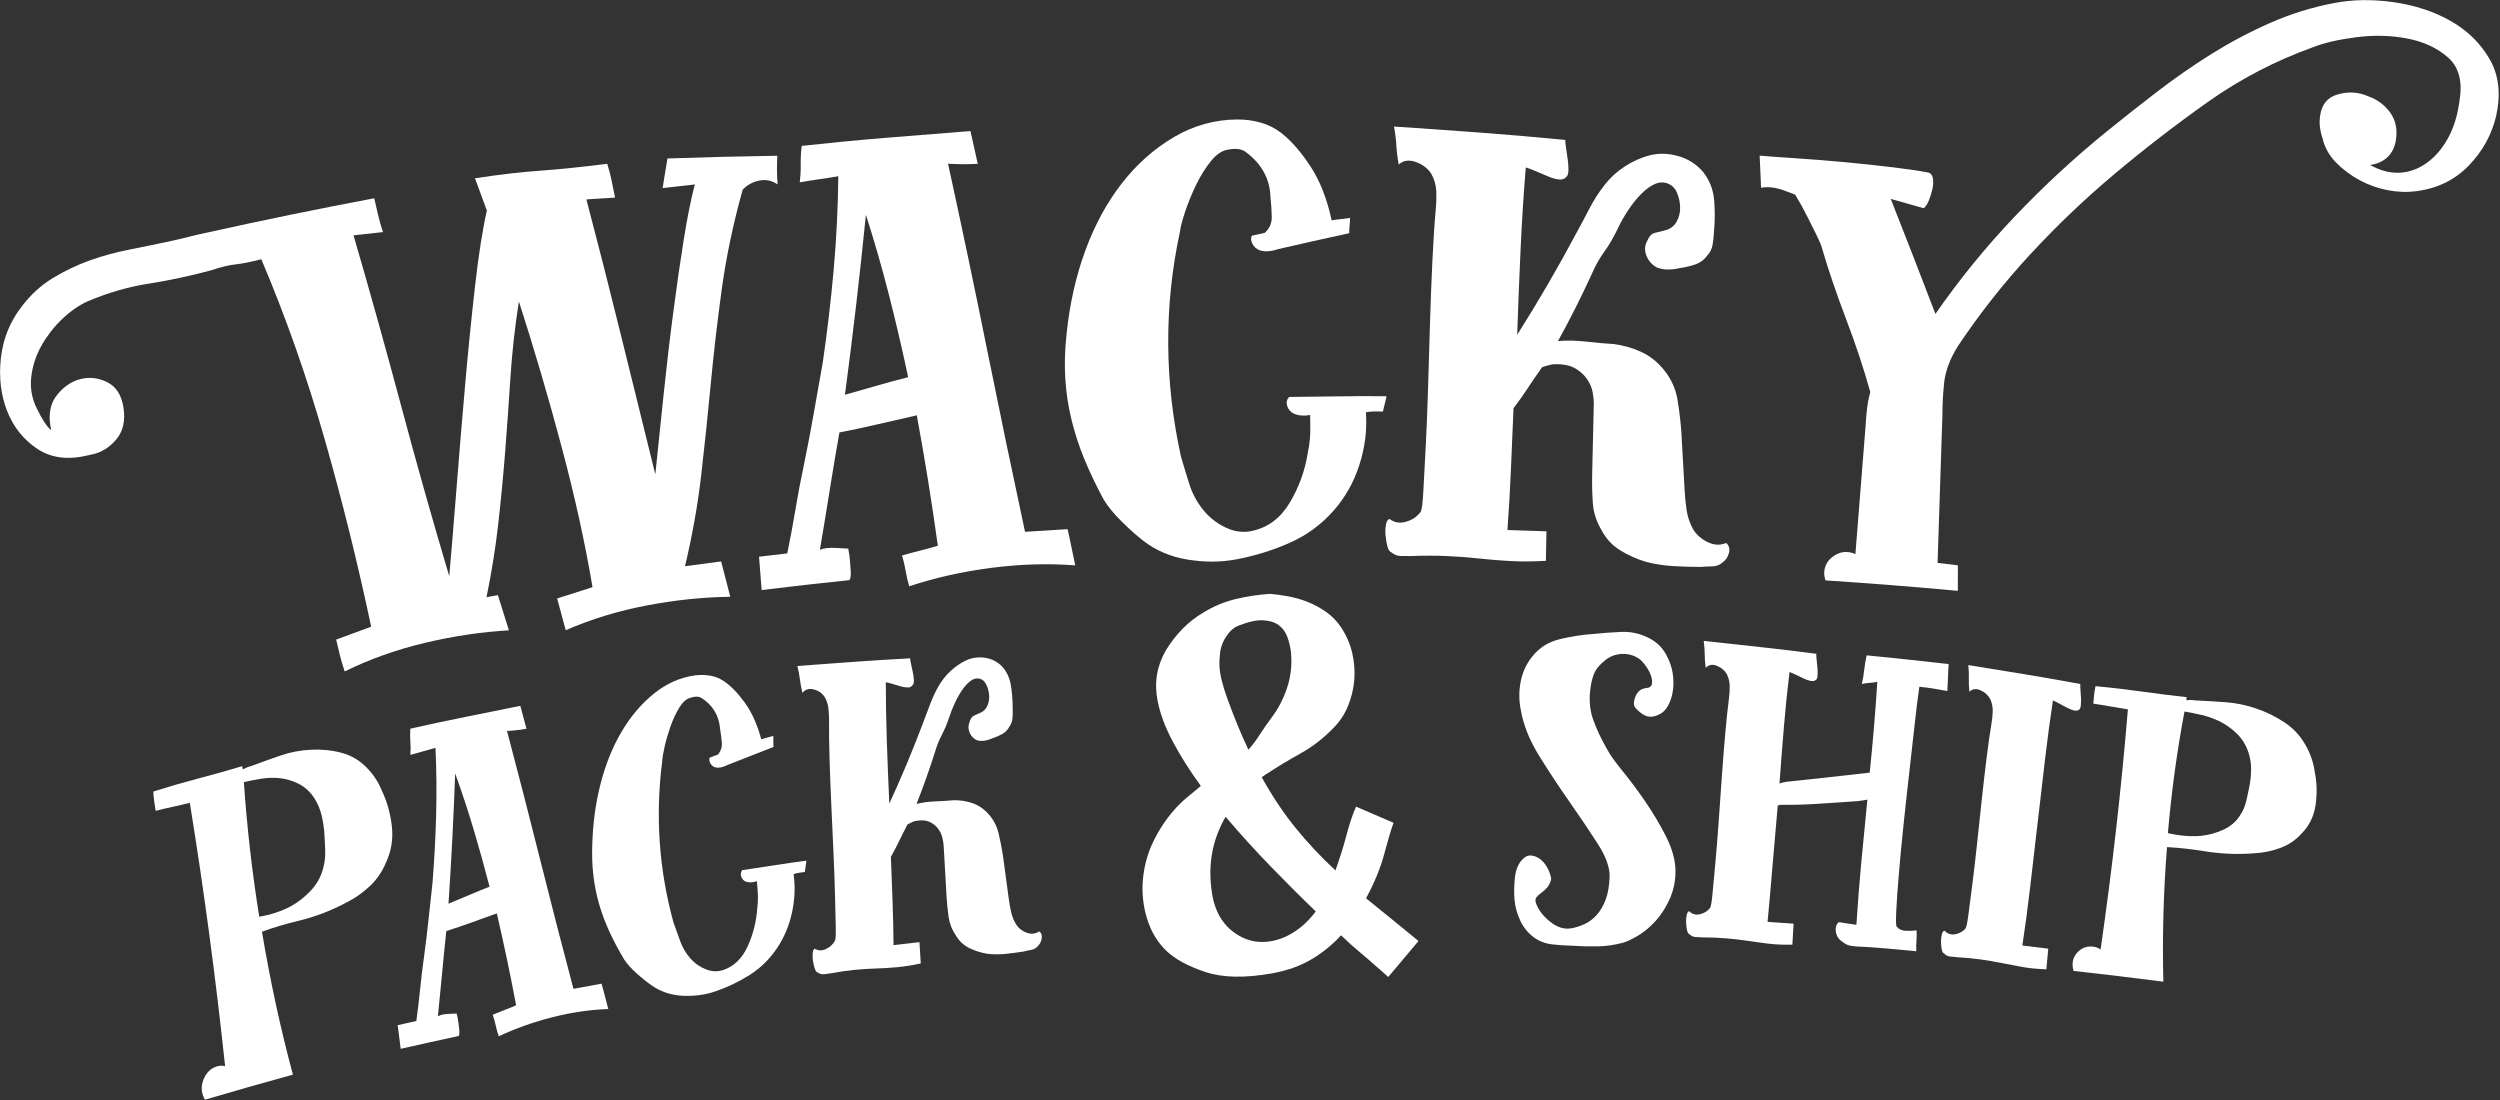
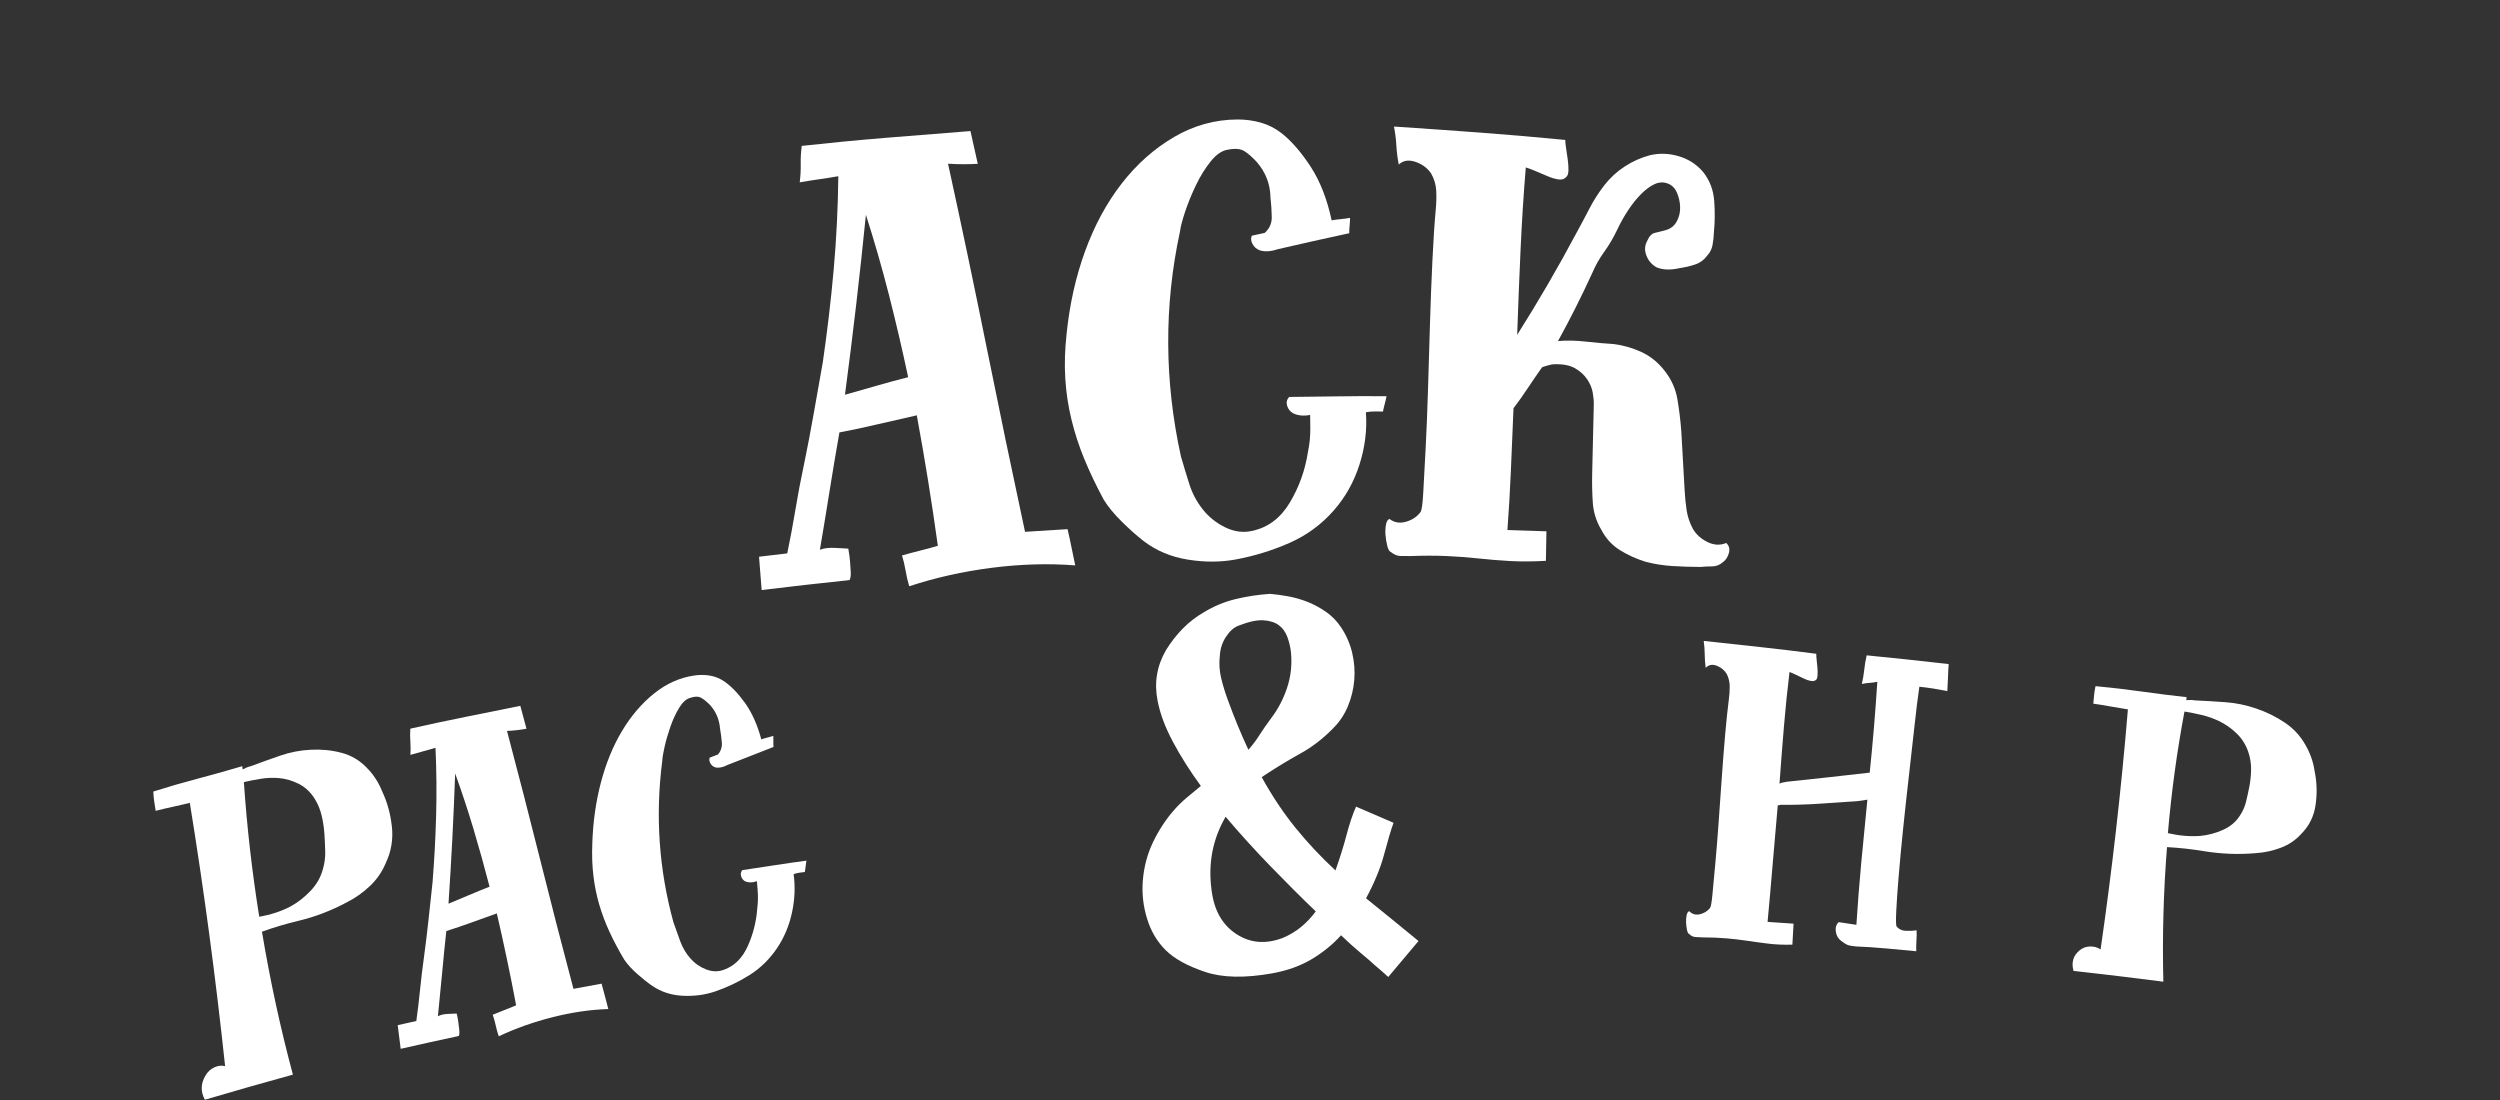
<svg xmlns="http://www.w3.org/2000/svg" width="100%" height="100%" viewBox="0 0 1327 584" version="1.1" xml:space="preserve" style="fill-rule:evenodd;clip-rule:evenodd;stroke-linejoin:round;stroke-miterlimit:2;">
  <rect x="0" y="0" width="1327" height="584" fill="#333333" stroke="none" />
  <g transform="matrix(1,0,0,1,-520.262,-843.262)">
    <g transform="matrix(4.167,0,0,4.167,0,0)">
      <g transform="matrix(1,0,0,1,-124.735,164.715)">
        <path d="M282.84,136.849C283.587,136.732 284.334,136.703 285.079,136.761C285.984,136.841 286.845,137.09 287.664,137.509C288.481,137.927 289.157,138.567 289.691,139.424C290.095,140.081 290.384,140.793 290.565,141.557C290.745,142.323 290.86,143.102 290.914,143.895C290.961,144.632 290.994,145.373 291.015,146.116C291.036,146.86 290.939,147.6 290.726,148.34C290.449,149.384 289.925,150.309 289.153,151.123C288.381,151.939 287.538,152.597 286.624,153.103C285.415,153.738 284.079,154.178 282.609,154.423C281.702,148.742 281.045,143.027 280.652,137.279C281.365,137.11 282.095,136.966 282.84,136.849ZM269.415,140.938C270.125,140.754 270.849,140.584 271.591,140.424C272.33,140.266 273.055,140.096 273.766,139.918C275.581,151.081 277.07,162.26 278.263,173.463C277.837,173.344 277.384,173.391 276.906,173.606C276.426,173.821 276.044,174.173 275.76,174.657C275.15,175.696 275.127,176.724 275.687,177.737C279.417,176.635 283.154,175.57 286.899,174.54C285.313,168.631 283.995,162.562 282.958,156.334C284.435,155.797 285.974,155.336 287.577,154.955C289.729,154.442 291.82,153.64 293.847,152.547C294.866,152.029 295.812,151.358 296.69,150.533C297.568,149.708 298.247,148.728 298.725,147.594C299.422,146.126 299.684,144.583 299.509,142.96C299.331,141.338 298.925,139.85 298.285,138.496C297.825,137.334 297.174,136.326 296.332,135.473C295.425,134.52 294.342,133.877 293.091,133.545C291.836,133.214 290.529,133.084 289.169,133.155C287.86,133.217 286.574,133.464 285.317,133.895C284.057,134.327 282.802,134.777 281.551,135.245C281.346,135.294 281.17,135.35 281.019,135.414C280.871,135.479 280.698,135.563 280.502,135.666C280.482,135.527 280.462,135.387 280.443,135.248C278.569,135.808 276.693,136.335 274.813,136.827C272.932,137.322 271.034,137.873 269.119,138.48C269.137,138.942 269.174,139.355 269.229,139.719C269.284,140.084 269.346,140.49 269.415,140.938Z" style="fill:white;fill-rule:nonzero;" />
      </g>
      <g transform="matrix(1,0,0,1,-124.735,164.715)">
        <path d="M307.209,144.454C307.35,141.691 307.469,138.933 307.567,136.18C308.414,138.521 309.195,140.888 309.911,143.279C310.626,145.671 311.306,148.113 311.949,150.601C311.062,150.947 310.177,151.308 309.294,151.685C308.411,152.064 307.552,152.424 306.719,152.767C306.903,149.99 307.068,147.22 307.209,144.454ZM301.867,133.809C302.474,133.629 303.018,133.477 303.503,133.351C303.986,133.226 304.504,133.08 305.062,132.912C305.194,135.794 305.22,138.653 305.144,141.493C305.067,144.332 304.915,147.174 304.69,150.019C304.518,151.596 304.347,153.175 304.18,154.754C304.01,156.333 303.818,157.917 303.604,159.508C303.41,160.866 303.246,162.232 303.109,163.606C302.972,164.982 302.809,166.35 302.621,167.708C301.83,167.884 301.039,168.061 300.248,168.24C300.374,169.244 300.501,170.248 300.627,171.252C303.092,170.691 305.56,170.146 308.03,169.616C308.109,169.428 308.128,169.167 308.089,168.832C308.049,168.498 308.013,168.193 307.979,167.913C307.94,167.579 307.868,167.196 307.766,166.76C307.413,166.779 307.084,166.792 306.78,166.8C306.173,166.817 305.702,166.918 305.369,167.104C305.555,165.292 305.733,163.481 305.898,161.674C306.065,159.868 306.245,158.06 306.44,156.248C307.527,155.908 308.6,155.544 309.659,155.158C310.716,154.773 311.789,154.387 312.874,154.002C313.772,157.863 314.591,161.764 315.333,165.708C314.85,165.92 314.365,166.116 313.88,166.3C313.393,166.484 312.883,166.689 312.35,166.912C312.5,167.337 312.629,167.794 312.736,168.285C312.841,168.775 312.969,169.232 313.12,169.657C315.28,168.641 317.58,167.825 320.017,167.213C322.454,166.599 324.808,166.258 327.074,166.184C326.912,165.594 326.769,165.04 326.642,164.527C326.515,164.014 326.373,163.489 326.218,162.952C325.023,163.168 323.83,163.388 322.636,163.612C321.219,158.274 319.812,152.818 318.416,147.24C317.018,141.664 315.602,136.169 314.171,130.759C314.587,130.74 315.001,130.707 315.415,130.661C315.829,130.616 316.241,130.555 316.653,130.482C316.391,129.509 316.129,128.536 315.867,127.563C313.605,128.022 311.268,128.493 308.854,128.977C306.439,129.463 304.106,129.962 301.855,130.471C301.819,131.049 301.821,131.605 301.861,132.14C301.899,132.675 301.901,133.231 301.867,133.809Z" style="fill:white;fill-rule:nonzero;" />
      </g>
      <g transform="matrix(1,0,0,1,-124.735,164.715)">
        <path d="M325.934,152.924C326.284,154.105 326.718,155.256 327.238,156.377C327.756,157.5 328.381,158.672 329.11,159.898C329.524,160.502 330.077,161.111 330.769,161.722C331.461,162.335 332.104,162.843 332.7,163.248C333.833,164.012 335.12,164.425 336.563,164.495C338.007,164.563 339.365,164.386 340.638,163.96C342.206,163.431 343.683,162.728 345.076,161.848C346.466,160.968 347.636,159.821 348.587,158.402C349.493,157.047 350.122,155.539 350.478,153.874C350.834,152.211 350.902,150.587 350.68,149.001C350.928,148.914 351.166,148.853 351.393,148.823C351.621,148.793 351.861,148.761 352.114,148.727C352.143,148.446 352.176,148.206 352.213,148.005C352.248,147.806 352.281,147.566 352.312,147.283C350.946,147.462 349.581,147.659 348.219,147.874C346.856,148.091 345.493,148.296 344.129,148.493C343.945,148.744 343.904,149.016 344.005,149.308C344.105,149.6 344.288,149.811 344.555,149.94C344.976,150.103 345.459,150.089 346.005,149.899C346.036,150.286 346.068,150.672 346.099,151.059C346.162,151.832 346.146,152.587 346.053,153.325C345.934,155.018 345.532,156.625 344.847,158.152C344.162,159.679 343.161,160.683 341.837,161.168C341.104,161.45 340.345,161.443 339.561,161.147C338.777,160.851 338.102,160.385 337.539,159.747C336.975,159.109 336.542,158.379 336.239,157.557C335.935,156.737 335.647,155.927 335.37,155.129C333.541,148.465 333.039,141.597 333.951,134.553C333.966,134.159 334.066,133.555 334.253,132.74C334.438,131.927 334.686,131.075 334.997,130.188C335.308,129.3 335.679,128.504 336.113,127.795C336.545,127.088 337.018,126.67 337.528,126.54C338.086,126.349 338.531,126.343 338.86,126.519C339.189,126.696 339.552,126.981 339.952,127.372C340.753,128.212 341.206,129.239 341.308,130.453C341.41,131.054 341.487,131.644 341.536,132.223C341.585,132.804 341.419,133.317 341.042,133.761C340.842,133.846 340.667,133.912 340.515,133.962C340.365,134.012 340.187,134.079 339.988,134.163C339.904,134.398 339.938,134.645 340.09,134.903C340.242,135.162 340.45,135.327 340.716,135.401C341.139,135.508 341.648,135.408 342.244,135.101C344.199,134.323 346.158,133.556 348.12,132.8C348.099,132.525 348.092,132.275 348.101,132.051C348.109,131.827 348.106,131.604 348.088,131.383C347.835,131.472 347.582,131.547 347.326,131.608C347.071,131.67 346.818,131.745 346.566,131.833C346.053,129.95 345.356,128.397 344.475,127.174C343.593,125.952 342.706,125.039 341.819,124.432C341.265,124.061 340.668,123.821 340.032,123.713C339.393,123.606 338.737,123.598 338.065,123.693C336.202,123.955 334.474,124.726 332.891,126.001C331.307,127.278 329.942,128.881 328.797,130.807C327.653,132.733 326.761,134.921 326.122,137.366C325.482,139.813 325.121,142.399 325.036,145.123C324.978,146.601 325.026,147.976 325.181,149.246C325.334,150.519 325.586,151.745 325.934,152.924Z" style="fill:white;fill-rule:nonzero;" />
      </g>
      <g transform="matrix(1,0,0,1,-124.735,164.715)">
-         <path d="M351.805,125.912C352.139,125.483 352.596,125.331 353.181,125.456C353.763,125.582 354.228,125.874 354.573,126.334C354.866,126.798 355.045,127.306 355.111,127.852C355.175,128.4 355.203,128.98 355.196,129.59C355.182,130.869 355.203,132.435 355.257,134.286C355.312,136.141 355.385,138.074 355.477,140.09C355.568,142.105 355.66,144.12 355.753,146.134C355.845,148.15 355.91,149.974 355.95,151.607C355.989,153.24 356.021,154.583 356.046,155.635C356.07,156.687 356.038,157.302 355.949,157.48C355.681,157.96 355.29,158.316 354.775,158.551C354.263,158.786 353.794,158.766 353.371,158.49C353.224,158.566 353.137,158.758 353.11,159.067C353.083,159.378 353.093,159.696 353.143,160.022C353.191,160.349 353.266,160.674 353.365,160.994C353.465,161.314 353.592,161.492 353.745,161.526C354.01,161.712 354.279,161.788 354.554,161.75C354.828,161.713 355.115,161.675 355.414,161.635C356.507,161.433 357.516,161.287 358.441,161.196C359.365,161.105 360.268,161.047 361.146,161.021C362.023,160.995 362.927,160.94 363.852,160.857C364.776,160.774 365.784,160.614 366.876,160.379C366.821,159.474 366.767,158.569 366.712,157.664C365.611,157.789 364.51,157.916 363.409,158.047C363.397,156.278 363.355,154.443 363.286,152.543C363.214,150.642 363.144,148.729 363.071,146.8C363.437,146.15 363.79,145.474 364.129,144.774C364.468,144.073 364.819,143.371 365.187,142.668C365.682,142.395 366.031,142.246 366.235,142.225C366.944,142.095 367.521,142.131 367.969,142.333C368.414,142.535 368.776,142.815 369.054,143.173C369.33,143.531 369.517,143.91 369.617,144.314C369.717,144.718 369.777,145.084 369.795,145.413C369.916,147.523 370.036,149.633 370.156,151.743C370.21,152.675 370.298,153.575 370.423,154.443C370.549,155.313 370.858,156.106 371.353,156.825C371.795,157.551 372.366,158.082 373.064,158.423C373.762,158.764 374.517,159.004 375.327,159.142C376.086,159.231 376.852,159.237 377.628,159.163C378.403,159.088 379.188,158.986 379.987,158.858C380.285,158.775 380.608,158.705 380.957,158.646C381.305,158.586 381.599,158.411 381.837,158.114C382.077,157.875 382.226,157.56 382.284,157.17C382.342,156.782 382.24,156.49 381.981,156.293C381.491,156.611 380.965,156.671 380.403,156.475C379.839,156.279 379.396,155.949 379.071,155.485C378.743,154.968 378.514,154.412 378.386,153.819C378.255,153.228 378.15,152.633 378.071,152.036C377.831,150.246 377.591,148.456 377.349,146.665C377.198,145.69 377.011,144.733 376.785,143.791C376.559,142.851 376.121,142.025 375.471,141.314C374.873,140.654 374.184,140.194 373.402,139.938C372.619,139.681 371.818,139.565 370.999,139.589C370.285,139.658 369.507,139.708 368.661,139.738C367.818,139.769 367.04,139.877 366.334,140.061C367.178,137.93 367.973,135.698 368.716,133.364C368.93,132.627 369.213,131.924 369.563,131.256C369.912,130.59 370.22,129.859 370.486,129.062C370.706,128.381 370.967,127.724 371.27,127.09C371.572,126.458 371.892,125.906 372.231,125.435C372.568,124.966 372.914,124.605 373.265,124.355C373.614,124.106 373.975,124.02 374.343,124.098C374.711,124.178 374.997,124.414 375.199,124.809C375.402,125.205 375.527,125.634 375.578,126.096C375.627,126.559 375.571,127.003 375.412,127.429C375.252,127.854 374.996,128.165 374.644,128.36C374.239,128.559 373.911,128.712 373.657,128.817C373.404,128.921 373.213,129.2 373.082,129.651C372.9,130.109 372.911,130.561 373.115,131.01C373.321,131.46 373.635,131.776 374.058,131.957C374.371,132.041 374.694,132.053 375.027,131.995C375.36,131.94 375.678,131.844 375.981,131.707C376.438,131.558 376.867,131.372 377.27,131.145C377.67,130.92 377.99,130.579 378.226,130.119C378.418,129.83 378.532,129.491 378.565,129.105C378.597,128.719 378.604,128.307 378.583,127.869C378.589,126.936 378.517,125.981 378.366,125.005C378.214,124.03 377.837,123.209 377.231,122.543C376.627,121.932 375.904,121.565 375.065,121.441C374.223,121.318 373.42,121.426 372.657,121.767C371.944,122.104 371.279,122.562 370.66,123.139C370.04,123.719 369.52,124.387 369.095,125.142C368.67,125.898 368.312,126.677 368.022,127.476C367.732,128.277 367.429,129.078 367.114,129.881C365.817,133.319 364.4,136.698 362.869,140.019C362.747,137.323 362.643,134.681 362.554,132.09C362.466,129.501 362.423,126.99 362.422,124.556C362.631,124.59 362.91,124.659 363.256,124.761C363.601,124.864 363.945,124.968 364.29,125.07C364.635,125.174 364.951,125.225 365.237,125.224C365.522,125.224 365.737,125.106 365.879,124.871C365.976,124.751 366.014,124.54 365.995,124.238C365.978,123.937 365.932,123.611 365.86,123.258C365.786,122.908 365.713,122.569 365.641,122.245C365.569,121.92 365.528,121.675 365.518,121.511C363.019,121.644 360.626,121.794 358.338,121.959C356.047,122.125 353.657,122.301 351.158,122.488C351.308,123.082 351.415,123.652 351.483,124.2C351.549,124.748 351.657,125.319 351.805,125.912Z" style="fill:white;fill-rule:nonzero;" />
-       </g>
+         </g>
      <g transform="matrix(1,0,0,1,-124.735,164.715)">
        <path d="M410.501,116.664C411.318,116.712 411.976,116.917 412.47,117.277C412.965,117.639 413.33,118.138 413.567,118.774C413.803,119.412 413.958,120.067 414.033,120.739C414.184,122.291 414.025,123.777 413.559,125.206C413.094,126.634 412.417,127.935 411.533,129.107C410.964,129.868 410.46,130.593 410.023,131.282C409.585,131.972 409.113,132.596 408.61,133.155C407.672,131.157 406.792,129.022 405.969,126.748C405.625,125.813 405.346,124.891 405.132,123.984C404.916,123.077 404.862,122.148 404.972,121.194C405.016,120.313 405.275,119.506 405.748,118.78C406.22,118.053 406.75,117.579 407.332,117.358C408.627,116.847 409.685,116.617 410.501,116.664ZM417.19,153.746C416.631,154.505 416.009,155.165 415.325,155.726C414.64,156.29 413.863,156.755 412.991,157.126C410.807,157.953 408.836,157.788 407.056,156.619C405.278,155.451 404.229,153.592 403.919,151.03C403.462,147.663 404.049,144.545 405.71,141.696C407.538,143.853 409.451,145.958 411.443,148.014C413.436,150.07 415.349,151.981 417.19,153.746ZM402.885,115.675C401.015,116.76 399.426,118.353 398.122,120.452C396.944,122.478 396.59,124.64 397.048,126.928C397.355,128.545 398.004,130.281 398.991,132.134C399.975,133.988 401.166,135.866 402.556,137.768C401.929,138.272 401.318,138.777 400.724,139.282C400.129,139.787 399.586,140.324 399.093,140.893C398.041,142.106 397.158,143.464 396.442,144.968C395.727,146.475 395.303,148.084 395.166,149.794C395.029,151.436 395.209,153.059 395.699,154.66C396.189,156.262 396.983,157.605 398.08,158.691C399.176,159.78 400.842,160.694 403.077,161.45C405.312,162.205 408.162,162.257 411.647,161.637C413.576,161.285 415.253,160.684 416.682,159.828C418.111,158.972 419.354,157.961 420.414,156.789C421.295,157.642 422.112,158.379 422.865,159C423.616,159.623 424.242,160.164 424.741,160.623C425.365,161.147 425.926,161.64 426.426,162.102C427.704,160.568 428.988,159.042 430.279,157.521C428.065,155.7 425.837,153.886 423.597,152.079C424.661,150.11 425.435,148.236 425.909,146.451C426.385,144.666 426.779,143.336 427.1,142.46C425.51,141.769 423.917,141.083 422.321,140.401C421.878,141.416 421.472,142.635 421.099,144.055C420.726,145.475 420.259,146.966 419.701,148.527C417.856,146.82 416.159,145.012 414.61,143.1C413.061,141.188 411.626,139.038 410.305,136.647C410.464,136.541 410.622,136.434 410.781,136.328C412.302,135.333 413.794,134.43 415.262,133.619C416.729,132.809 418.099,131.754 419.377,130.453C420.208,129.631 420.847,128.681 421.292,127.599C421.737,126.518 422.006,125.405 422.098,124.259C422.19,123.115 422.101,121.973 421.836,120.83C421.569,119.689 421.106,118.615 420.449,117.611C419.92,116.807 419.278,116.142 418.522,115.61C417.765,115.08 416.977,114.652 416.155,114.326C415.332,114 414.494,113.761 413.641,113.607C412.788,113.455 412.032,113.352 411.378,113.298C409.87,113.398 408.401,113.621 406.968,113.967C405.535,114.313 404.173,114.884 402.885,115.675Z" style="fill:white;fill-rule:nonzero;" />
      </g>
      <g transform="matrix(1,0,0,1,-124.735,164.715)">
-         <path d="M461.792,144.167C461.032,142.674 460.167,141.216 459.193,139.792C458.219,138.37 457.25,137.068 456.286,135.886C455.322,134.704 454.666,133.788 454.326,133.137C453.541,131.778 452.932,130.479 452.499,129.238C452.068,127.999 451.972,126.612 452.219,125.078C452.342,124.284 452.527,123.653 452.773,123.184C453.019,122.716 453.461,122.229 454.098,121.724C454.735,121.221 455.471,120.961 456.306,120.947C457.139,120.933 457.887,121.182 458.548,121.693C458.75,121.863 458.989,122.141 459.263,122.526C459.536,122.912 459.744,123.307 459.887,123.712C460.029,124.118 460.068,124.478 460.007,124.793C459.943,125.108 459.678,125.281 459.212,125.309C458.586,125.385 458.146,125.762 457.892,126.439C457.638,127.118 457.662,127.597 457.963,127.876C458.114,128.043 458.288,128.21 458.491,128.379C458.691,128.548 458.919,128.692 459.174,128.81C459.429,128.929 459.724,128.97 460.062,128.934C460.399,128.899 460.777,128.759 461.199,128.515C461.728,128.172 462.138,127.571 462.428,126.712C462.718,125.853 462.817,124.919 462.723,123.905C462.631,122.894 462.315,121.908 461.776,120.949C461.236,119.992 460.426,119.271 459.344,118.788C458.316,118.309 457.225,118.095 456.075,118.146C454.924,118.198 453.8,118.28 452.701,118.393C451.236,118.492 449.77,118.714 448.303,119.063C446.835,119.411 445.649,120.163 444.745,121.31C443.999,122.25 443.514,123.318 443.288,124.514C443.061,125.709 443.068,126.898 443.308,128.077C443.637,130.006 444.428,131.972 445.675,133.976C446.919,135.979 448.208,137.932 449.543,139.834C450.874,141.736 452.061,143.501 453.109,145.13C454.154,146.759 454.656,148.158 454.622,149.324C454.587,150.492 454.419,151.468 454.12,152.255C453.818,153.042 453.435,153.695 452.968,154.212C452.5,154.729 451.987,155.114 451.429,155.364C450.868,155.617 450.336,155.789 449.833,155.883C448.925,156.075 448.016,155.817 447.103,155.107C446.189,154.398 445.564,153.588 445.231,152.675C445.136,152.354 445.167,152.103 445.322,151.918C445.476,151.735 445.681,151.552 445.938,151.37C446.192,151.188 446.437,150.967 446.67,150.705C446.903,150.443 447.074,150.074 447.186,149.597C447.096,149.064 446.917,148.566 446.65,148.107C446.381,147.65 446.071,147.296 445.724,147.049C445.373,146.803 445.009,146.663 444.629,146.629C444.25,146.595 443.904,146.736 443.595,147.05C443.028,147.575 442.686,148.356 442.567,149.395C442.448,150.434 442.432,151.407 442.518,152.316C442.602,153.224 442.851,154.108 443.263,154.965C443.674,155.824 444.251,156.524 444.991,157.068C445.684,157.558 446.452,157.85 447.302,157.946C448.151,158.041 449.001,158.098 449.852,158.118C450.951,158.194 452.039,158.222 453.117,158.2C454.194,158.177 455.263,158.023 456.325,157.741C456.829,157.599 457.478,157.289 458.273,156.816C459.067,156.342 459.817,155.709 460.525,154.917C460.876,154.525 461.201,154.091 461.5,153.619C461.804,153.139 462.081,152.619 462.33,152.056C462.374,151.959 462.404,151.855 462.443,151.755C462.854,150.717 463.048,149.575 463.005,148.316C462.953,147.043 462.549,145.661 461.792,144.167Z" style="fill:white;fill-rule:nonzero;" />
-       </g>
+         </g>
      <g transform="matrix(1,0,0,1,-124.735,164.715)">
        <path d="M487.06,122.955C486.996,123.553 486.893,124.161 486.753,124.779C487.07,124.704 487.397,124.657 487.739,124.637C488.078,124.618 488.408,124.571 488.725,124.497C488.483,128.311 488.159,132.168 487.756,136.071C485.992,136.274 484.23,136.472 482.472,136.666C480.711,136.859 478.955,137.047 477.2,137.231C476.734,137.301 476.422,137.383 476.263,137.477C476.443,134.959 476.634,132.508 476.835,130.123C477.036,127.74 477.27,125.45 477.539,123.256C477.743,123.326 478.011,123.44 478.343,123.598C478.673,123.758 479.002,123.917 479.333,124.075C479.662,124.235 479.968,124.34 480.252,124.391C480.535,124.441 480.759,124.394 480.924,124.25C481.034,124.154 481.097,123.949 481.113,123.634C481.131,123.319 481.122,122.99 481.091,122.644C481.057,122.299 481.023,121.966 480.989,121.647C480.954,121.327 480.941,121.089 480.949,120.932C478.46,120.61 476.07,120.324 473.785,120.072C471.497,119.819 469.107,119.559 466.61,119.293C466.691,119.881 466.733,120.452 466.738,121.008C466.741,121.564 466.782,122.136 466.864,122.724C467.244,122.324 467.716,122.236 468.281,122.458C468.843,122.681 469.271,123.04 469.562,123.535C469.8,124.027 469.919,124.551 469.922,125.107C469.923,125.662 469.886,126.202 469.813,126.725C469.656,127.932 469.501,129.415 469.346,131.175C469.192,132.937 469.047,134.779 468.912,136.699C468.776,138.621 468.64,140.541 468.506,142.462C468.37,144.384 468.23,146.12 468.086,147.671C467.941,149.222 467.821,150.509 467.727,151.535C467.632,152.56 467.53,153.149 467.422,153.302C467.103,153.708 466.676,153.975 466.141,154.106C465.608,154.237 465.146,154.109 464.761,153.72C464.607,153.765 464.499,153.933 464.437,154.22C464.376,154.508 464.35,154.811 464.363,155.128C464.374,155.446 464.412,155.766 464.474,156.086C464.537,156.407 464.642,156.597 464.79,156.657C465.031,156.879 465.29,156.999 465.567,157.012C465.842,157.026 466.13,157.04 466.431,157.055C467.533,157.058 468.548,157.099 469.475,157.178C470.399,157.255 471.298,157.361 472.171,157.492C473.041,157.624 473.94,157.746 474.862,157.858C475.785,157.97 476.8,158.011 477.905,157.984C477.955,157.092 478.004,156.201 478.054,155.31C476.95,155.231 475.847,155.156 474.743,155.084C474.962,152.78 475.175,150.382 475.38,147.892C475.586,145.404 475.805,142.848 476.044,140.229C476.197,140.24 476.3,140.221 476.355,140.172C477.991,140.187 479.618,140.142 481.238,140.037C482.857,139.932 484.49,139.822 486.139,139.707C486.654,139.648 487.095,139.584 487.459,139.511C487.184,142.218 486.924,144.9 486.677,147.557C486.432,150.214 486.225,152.848 486.058,155.459C485.309,155.343 484.56,155.229 483.811,155.116C483.491,155.405 483.364,155.803 483.435,156.308C483.504,156.813 483.731,157.211 484.116,157.505C484.499,157.799 484.802,157.981 485.024,158.051C485.246,158.121 485.582,158.176 486.031,158.213C487.135,158.253 488.411,158.336 489.862,158.467C491.311,158.597 492.584,158.718 493.685,158.823C493.669,158.351 493.677,157.894 493.709,157.451C493.741,157.01 493.747,156.578 493.727,156.157C493.318,156.223 492.863,156.244 492.36,156.222C491.858,156.201 491.467,156.019 491.189,155.679C491.095,155.565 491.078,154.91 491.136,153.708C491.194,152.509 491.299,150.998 491.451,149.177C491.601,147.356 491.793,145.329 492.024,143.096C492.256,140.865 492.498,138.633 492.756,136.403C493.013,134.174 493.25,132.06 493.467,130.062C493.682,128.065 493.886,126.42 494.081,125.128C494.649,125.189 495.243,125.267 495.863,125.361C496.411,125.446 496.929,125.541 497.436,125.642C497.502,125.655 497.576,125.665 497.641,125.678C497.682,125.107 497.71,124.533 497.727,123.958C497.742,123.383 497.771,122.81 497.813,122.238C497.635,122.217 497.457,122.201 497.279,122.181C493.977,121.806 490.673,121.453 487.368,121.13C487.225,121.747 487.122,122.356 487.06,122.955Z" style="fill:white;fill-rule:nonzero;" />
      </g>
      <g transform="matrix(1,0,0,1,-124.735,164.715)">
-         <path d="M500.315,122.372C500.376,122.956 500.398,123.521 500.384,124.07C500.367,124.618 500.39,125.184 500.451,125.767C500.844,125.394 501.318,125.333 501.875,125.583C502.429,125.834 502.844,126.211 503.117,126.716C503.339,127.213 503.44,127.736 503.424,128.284C503.405,128.831 503.349,129.362 503.258,129.873C503.06,131.053 502.854,132.506 502.638,134.233C502.424,135.961 502.215,137.767 502.014,139.653C501.812,141.539 501.61,143.424 501.41,145.311C501.209,147.197 501.009,148.9 500.812,150.42C500.614,151.941 500.449,153.203 500.32,154.209C500.189,155.214 500.067,155.789 499.955,155.933C499.621,156.316 499.186,156.557 498.648,156.657C498.111,156.757 497.655,156.605 497.283,156.2C497.128,156.237 497.014,156.396 496.943,156.675C496.872,156.956 496.835,157.252 496.838,157.566C496.837,157.88 496.864,158.197 496.915,158.517C496.967,158.836 497.066,159.029 497.211,159.096C497.445,159.329 497.698,159.46 497.975,159.489C498.248,159.517 498.536,159.547 498.835,159.578C499.936,159.641 500.948,159.737 501.871,159.866C502.79,159.993 503.684,160.146 504.551,160.324C505.415,160.501 506.308,160.67 507.225,160.833C508.142,160.993 509.155,161.09 510.258,161.123C510.339,160.248 510.419,159.372 510.499,158.496C509.4,158.359 508.301,158.224 507.202,158.092C507.56,155.736 507.896,153.221 508.207,150.545C508.518,147.871 508.83,145.183 509.144,142.483C509.458,139.783 509.77,137.109 510.079,134.46C510.39,131.812 510.728,129.285 511.094,126.879C511.296,126.959 511.561,127.087 511.885,127.261C512.209,127.436 512.531,127.612 512.857,127.786C512.961,127.844 513.063,127.886 513.164,127.931C513.373,128.025 513.576,128.104 513.765,128.147C514.046,128.214 514.271,128.179 514.44,128.046C514.554,127.958 514.624,127.759 514.651,127.449C514.68,127.14 514.682,126.815 514.663,126.473C514.641,126.131 514.619,125.801 514.596,125.484C514.572,125.168 514.567,124.932 514.581,124.777C514.232,124.713 513.901,124.656 513.557,124.594C511.455,124.213 509.409,123.856 507.455,123.535C505.179,123.159 502.8,122.772 500.315,122.372Z" style="fill:white;fill-rule:nonzero;" />
-       </g>
+         </g>
      <g transform="matrix(1,0,0,1,-124.735,164.715)">
        <path d="M536.126,137.792C535.998,138.444 535.857,139.095 535.703,139.741C535.549,140.389 535.284,140.991 534.909,141.549C534.4,142.345 533.684,142.947 532.758,143.362C531.831,143.778 530.871,144.034 529.88,144.131C528.578,144.23 527.199,144.115 525.737,143.782C526.19,138.552 526.889,133.385 527.85,128.287C528.571,128.405 529.304,128.552 530.045,128.727C530.787,128.904 531.508,129.155 532.208,129.481C533.054,129.887 533.821,130.421 534.506,131.086C535.19,131.749 535.686,132.551 535.998,133.489C536.23,134.204 536.342,134.925 536.337,135.649C536.33,136.376 536.258,137.089 536.126,137.792ZM543.268,132.558C542.623,131.4 541.739,130.442 540.62,129.691C539.498,128.939 538.277,128.341 536.961,127.897C535.694,127.463 534.407,127.198 533.102,127.102C531.796,127.007 530.491,126.928 529.183,126.868C528.976,126.833 528.794,126.817 528.635,126.816C528.478,126.817 528.292,126.825 528.081,126.841C528.095,126.714 528.108,126.586 528.122,126.458C526.198,126.247 524.278,126.006 522.362,125.735C520.445,125.466 518.499,125.239 516.521,125.055C516.432,125.461 516.372,125.83 516.341,126.165C516.31,126.5 516.275,126.873 516.237,127.284C516.959,127.388 517.693,127.508 518.44,127.644C519.187,127.781 519.919,127.903 520.643,128.012C519.791,138.306 518.623,148.492 517.167,158.592C516.786,158.332 516.344,158.206 515.836,158.215C515.328,158.225 514.883,158.387 514.5,158.701C513.676,159.372 513.416,160.25 513.718,161.33C517.534,161.75 521.349,162.207 525.159,162.701C525.018,157.025 525.17,151.308 525.626,145.558C527.162,145.641 528.74,145.813 530.36,146.078C532.535,146.434 534.718,146.518 536.908,146.33C538.001,146.262 539.062,146.036 540.091,145.651C541.122,145.268 541.999,144.678 542.721,143.88C543.729,142.875 544.339,141.646 544.552,140.183C544.761,138.722 544.721,137.29 544.428,135.887C544.259,134.717 543.873,133.605 543.268,132.558Z" style="fill:white;fill-rule:nonzero;" />
      </g>
      <g transform="matrix(1,0,0,1,-124.735,164.715)">
-         <path d="M348.567,59.565C348.566,59.485 348.561,59.401 348.561,59.322C348.558,58.755 348.571,58.145 348.601,57.493C343.937,57.561 339.273,57.676 334.609,57.838C334.507,58.507 334.406,59.137 334.3,59.724C334.192,60.313 334.091,60.942 333.992,61.611C335.361,61.451 336.731,61.296 338.101,61.146C337.62,62.942 337.149,65.272 336.689,68.14C336.231,71.008 335.779,74.136 335.338,77.524C334.892,80.912 334.486,84.399 334.112,87.984C333.738,91.568 333.388,94.936 333.063,98.081C331.612,92.231 330.161,86.357 328.713,80.457C327.262,74.558 325.786,68.756 324.283,63.052C325.5,62.972 326.718,62.896 327.936,62.822C327.79,62.103 327.643,61.382 327.496,60.661C327.348,59.942 327.163,59.226 326.937,58.515C325.211,58.731 323.68,58.91 322.345,59.045C321.008,59.183 319.73,59.296 318.509,59.384C317.285,59.474 316.007,59.593 314.673,59.743C313.336,59.896 311.808,60.099 310.089,60.359C310.597,61.732 311.104,63.105 311.609,64.477C311.071,66.812 310.567,69.991 310.11,74.012C309.649,78.035 309.222,82.279 308.831,86.744C308.438,91.211 308.07,95.638 307.726,100.023C307.38,104.412 307.078,108.088 306.813,111.052C304.692,103.928 302.646,96.681 300.675,89.31C298.703,81.94 296.686,74.713 294.62,67.627C295.871,67.486 297.123,67.349 298.375,67.215C298.13,66.509 297.926,65.793 297.759,65.072C297.592,64.352 297.426,63.63 297.259,62.908C290.218,64.234 283.197,65.674 276.197,67.228C275.267,67.418 274.398,67.619 273.59,67.828C272.782,68.039 271.913,68.241 270.984,68.438C269.359,68.784 267.692,69.127 265.985,69.461C264.278,69.797 262.61,70.257 260.982,70.841C259.354,71.427 257.792,72.176 256.299,73.085C254.803,73.996 253.497,75.191 252.38,76.665C250.857,78.609 249.966,80.821 249.698,83.29C249.43,85.76 249.702,88.012 250.509,90.042C251.316,92.075 252.6,93.671 254.36,94.839C256.118,96.007 258.273,96.269 260.838,95.644C260.952,95.617 261.065,95.589 261.178,95.562C262.396,95.35 263.454,94.723 264.353,93.682C265.252,92.641 265.577,91.285 265.323,89.608C265.082,88.012 264.407,86.928 263.296,86.361C262.184,85.796 261.057,85.647 259.915,85.919C258.773,86.193 257.769,86.852 256.909,87.892C256.048,88.933 255.748,90.256 256.002,91.854C256.035,92.053 256.066,92.253 256.099,92.453C255.556,92.008 254.931,91.049 254.221,89.576C253.623,88.324 253.408,86.995 253.579,85.592C253.749,84.189 254.19,82.862 254.903,81.617C255.617,80.372 256.493,79.255 257.531,78.267C258.569,77.28 259.646,76.534 260.763,76.028C263.377,74.928 265.971,74.179 268.537,73.781C271.101,73.383 273.721,72.823 276.402,72.105C277.691,71.675 278.767,71.416 279.627,71.323C280.488,71.232 281.568,71.016 282.874,70.677C286.007,78.052 288.693,85.711 290.959,93.645C293.221,101.581 295.187,109.526 296.866,117.479C295.377,118.023 293.89,118.572 292.405,119.127C292.572,119.828 292.735,120.506 292.897,121.164C293.057,121.823 293.257,122.493 293.497,123.178C296.699,121.606 300.125,120.389 303.766,119.528C307.407,118.668 310.958,118.143 314.411,117.943C313.946,116.451 313.48,114.958 313.013,113.465C312.529,113.549 312.045,113.634 311.561,113.719C312.201,110.618 312.699,107.524 313.049,104.439C313.398,101.354 313.696,98.262 313.939,95.16C314.181,92.058 314.403,88.921 314.608,85.75C314.811,82.578 315.169,79.345 315.684,76.051C317.662,82.186 319.49,88.418 321.173,94.746C322.855,101.074 324.143,106.974 325.065,112.447C323.561,112.921 322.058,113.401 320.557,113.886C320.923,115.234 321.288,116.582 321.651,117.93C324.898,116.514 328.36,115.457 332.028,114.764C335.695,114.07 339.227,113.71 342.613,113.671C342.225,112.17 341.836,110.669 341.446,109.168C339.912,109.365 338.379,109.567 336.846,109.775C337.786,105.831 338.477,101.949 338.917,98.122C339.352,94.294 339.758,90.436 340.126,86.547C340.494,82.657 340.957,78.661 341.518,74.558C342.077,70.458 342.964,66.204 344.194,61.811C344.776,61.199 345.495,60.81 346.353,60.647C347.117,60.502 347.804,60.633 348.42,61.01C348.492,61.054 348.568,61.087 348.638,61.139C348.597,60.584 348.574,60.063 348.567,59.565Z" style="fill:white;fill-rule:nonzero;" />
-       </g>
+         </g>
      <g transform="matrix(1,0,0,1,-124.735,164.715)">
        <path d="M358.651,76.455C359.095,72.635 359.507,68.822 359.888,65.013C360.971,68.392 361.95,71.794 362.826,75.223C363.701,78.653 364.515,82.145 365.271,85.697C363.906,86.043 362.544,86.414 361.185,86.807C359.826,87.203 358.503,87.578 357.221,87.935C357.728,84.102 358.207,80.275 358.651,76.455ZM351.586,58.557C351.6,59.307 351.557,60.082 351.459,60.878C352.394,60.716 353.231,60.584 353.974,60.479C354.715,60.376 355.514,60.25 356.374,60.099C356.332,64.122 356.132,68.1 355.781,72.036C355.428,75.971 354.965,79.901 354.394,83.824C354.005,85.993 353.62,88.164 353.24,90.336C352.858,92.509 352.442,94.686 351.992,96.869C351.594,98.732 351.237,100.609 350.923,102.503C350.608,104.399 350.255,106.279 349.87,108.144C348.671,108.282 347.473,108.423 346.275,108.568C346.386,109.983 346.498,111.398 346.609,112.813C350.337,112.357 354.069,111.935 357.803,111.546C357.936,111.295 357.987,110.935 357.955,110.465C357.923,109.994 357.894,109.564 357.867,109.172C357.835,108.701 357.759,108.159 357.643,107.537C357.114,107.514 356.62,107.486 356.166,107.454C355.254,107.391 354.541,107.468 354.028,107.681C354.453,105.185 354.864,102.692 355.26,100.203C355.656,97.715 356.073,95.226 356.514,92.736C358.175,92.418 359.819,92.067 361.44,91.685C363.063,91.305 364.706,90.929 366.37,90.558C367.387,96.053 368.28,101.592 369.052,107.177C368.311,107.399 367.567,107.6 366.826,107.782C366.082,107.966 365.303,108.174 364.49,108.407C364.677,109.02 364.831,109.673 364.949,110.37C365.067,111.067 365.219,111.72 365.407,112.333C368.72,111.238 372.227,110.451 375.922,109.978C379.618,109.504 383.165,109.406 386.553,109.673C386.368,108.828 386.206,108.04 386.063,107.308C385.919,106.576 385.755,105.827 385.575,105.057C383.769,105.162 381.963,105.275 380.158,105.396C378.52,97.775 376.898,89.987 375.294,82.033C373.691,74.08 372.042,66.237 370.351,58.506C370.984,58.546 371.615,58.567 372.247,58.569C372.878,58.572 373.508,58.555 374.138,58.52C373.828,57.129 373.518,55.738 373.207,54.347C369.737,54.617 366.152,54.902 362.451,55.205C358.749,55.509 355.171,55.855 351.714,56.236C351.613,57.035 351.57,57.809 351.586,58.557Z" style="fill:white;fill-rule:nonzero;" />
      </g>
      <g transform="matrix(1,0,0,1,-124.735,164.715)">
        <path d="M390.184,101.307C390.747,102.212 391.516,103.146 392.495,104.109C393.471,105.074 394.383,105.885 395.233,106.546C396.853,107.794 398.734,108.588 400.882,108.935C403.03,109.281 405.072,109.275 407.015,108.915C409.406,108.465 411.682,107.764 413.849,106.807C416.015,105.851 417.881,104.49 419.45,102.715C420.945,101.02 422.048,99.065 422.758,96.84C423.465,94.618 423.742,92.397 423.578,90.17C423.959,90.097 424.323,90.06 424.666,90.063C425.01,90.066 425.372,90.07 425.755,90.073C425.829,89.692 425.905,89.368 425.981,89.099C426.055,88.832 426.132,88.508 426.208,88.125C424.143,88.101 422.074,88.107 420.009,88.141C417.942,88.177 415.876,88.201 413.81,88.216C413.507,88.528 413.418,88.895 413.539,89.316C413.66,89.739 413.913,90.063 414.298,90.291C414.913,90.595 415.639,90.668 416.478,90.509C416.484,91.047 416.491,91.585 416.497,92.123C416.511,93.202 416.409,94.24 416.193,95.241C415.839,97.551 415.069,99.69 413.89,101.668C412.708,103.647 411.109,104.848 409.086,105.278C407.961,105.533 406.829,105.388 405.688,104.84C404.546,104.291 403.585,103.528 402.806,102.546C402.026,101.566 401.45,100.482 401.078,99.294C400.705,98.106 400.349,96.937 400.015,95.786C397.924,86.257 397.831,76.675 399.904,67.108C399.965,66.566 400.176,65.749 400.539,64.657C400.899,63.567 401.358,62.437 401.916,61.269C402.474,60.099 403.114,59.067 403.842,58.169C404.568,57.274 405.324,56.783 406.112,56.699C406.976,56.539 407.648,56.614 408.127,56.92C408.607,57.227 409.127,57.688 409.691,58.302C410.819,59.612 411.395,61.115 411.424,62.809C411.518,63.658 411.573,64.485 411.586,65.294C411.6,66.103 411.298,66.779 410.683,67.32C410.372,67.399 410.101,67.458 409.867,67.497C409.634,67.539 409.361,67.598 409.05,67.677C408.9,67.986 408.926,68.334 409.129,68.717C409.331,69.102 409.628,69.369 410.022,69.521C410.649,69.748 411.428,69.706 412.358,69.395C415.385,68.693 418.418,68.015 421.458,67.359C421.456,66.976 421.471,66.631 421.509,66.324C421.544,66.018 421.562,65.71 421.559,65.403C421.168,65.475 420.778,65.528 420.388,65.562C419.997,65.597 419.607,65.651 419.216,65.723C418.642,63.03 417.754,60.752 416.548,58.897C415.344,57.042 414.098,55.611 412.818,54.604C412.019,53.986 411.141,53.542 410.186,53.27C409.232,53.001 408.239,52.867 407.212,52.872C404.364,52.884 401.668,53.628 399.146,55.102C396.622,56.579 394.399,58.552 392.484,61.014C390.566,63.477 389.012,66.351 387.816,69.626C386.62,72.902 385.836,76.422 385.453,80.178C385.229,82.215 385.173,84.126 385.289,85.911C385.401,87.698 385.666,89.437 386.08,91.127C386.494,92.82 387.035,94.485 387.71,96.123C388.383,97.763 389.209,99.489 390.184,101.307Z" style="fill:white;fill-rule:nonzero;" />
      </g>
      <g transform="matrix(1,0,0,1,-124.735,164.715)">
        <path d="M431.896,59.763C432.286,60.462 432.5,61.197 432.539,61.962C432.575,62.729 432.553,63.531 432.474,64.369C432.312,66.124 432.172,68.281 432.051,70.84C431.928,73.399 431.824,76.073 431.742,78.862C431.657,81.653 431.574,84.442 431.491,87.231C431.406,90.022 431.306,92.543 431.186,94.797C431.067,97.051 430.965,98.905 430.888,100.355C430.808,101.807 430.693,102.647 430.541,102.874C430.087,103.481 429.465,103.893 428.673,104.116C427.883,104.338 427.186,104.219 426.582,103.755C426.356,103.831 426.204,104.08 426.132,104.5C426.056,104.922 426.037,105.361 426.078,105.821C426.115,106.281 426.192,106.74 426.306,107.201C426.419,107.661 426.588,107.931 426.814,108.007C427.189,108.314 427.584,108.471 427.997,108.474C428.408,108.476 428.84,108.479 429.291,108.483C430.94,108.42 432.46,108.42 433.849,108.481C435.236,108.541 436.586,108.643 437.899,108.786C439.21,108.93 440.559,109.038 441.947,109.117C443.332,109.193 444.853,109.184 446.506,109.091C446.529,107.837 446.552,106.584 446.575,105.33C444.919,105.269 443.263,105.214 441.606,105.166C441.788,102.734 441.936,100.206 442.048,97.582C442.157,94.958 442.269,92.316 442.382,89.653C443.004,88.838 443.609,87.985 444.198,87.095C444.787,86.204 445.394,85.316 446.026,84.431C446.798,84.161 447.339,84.033 447.647,84.047C448.724,84.021 449.587,84.196 450.234,84.57C450.879,84.944 451.387,85.408 451.76,85.958C452.131,86.51 452.369,87.072 452.471,87.646C452.572,88.222 452.618,88.736 452.608,89.191C452.541,92.11 452.472,95.029 452.403,97.947C452.373,99.236 452.4,100.489 452.483,101.707C452.567,102.926 452.937,104.08 453.587,105.173C454.163,106.264 454.949,107.116 455.947,107.735C456.945,108.354 458.037,108.848 459.229,109.217C460.348,109.506 461.486,109.685 462.648,109.756C463.809,109.827 464.992,109.864 466.195,109.87C466.647,109.824 467.136,109.801 467.662,109.8C468.188,109.797 468.646,109.624 469.038,109.274C469.424,109.001 469.686,108.605 469.82,108.086C469.956,107.569 469.841,107.145 469.477,106.817C468.71,107.139 467.921,107.1 467.107,106.705C466.293,106.308 465.673,105.757 465.247,105.049C464.823,104.266 464.55,103.454 464.429,102.614C464.308,101.775 464.223,100.938 464.179,100.103C464.04,97.6 463.899,95.096 463.756,92.59C463.651,91.222 463.487,89.868 463.263,88.529C463.04,87.191 462.486,85.96 461.598,84.84C460.783,83.802 459.805,83.015 458.664,82.488C457.521,81.961 456.332,81.623 455.101,81.475C454.021,81.411 452.848,81.308 451.577,81.164C450.307,81.022 449.129,81 448.047,81.1C449.563,78.359 451.016,75.472 452.408,72.436C452.818,71.474 453.326,70.573 453.931,69.736C454.536,68.9 455.086,67.967 455.581,66.935C455.994,66.05 456.465,65.21 456.998,64.41C457.528,63.611 458.078,62.929 458.644,62.361C459.209,61.794 459.771,61.379 460.331,61.117C460.89,60.856 461.443,60.821 461.99,61.014C462.534,61.207 462.937,61.596 463.195,62.184C463.451,62.772 463.587,63.39 463.606,64.034C463.625,64.679 463.487,65.273 463.196,65.819C462.904,66.365 462.48,66.731 461.927,66.917C461.293,67.097 460.779,67.231 460.386,67.316C459.992,67.402 459.669,67.74 459.418,68.328C459.088,68.913 459.052,69.536 459.306,70.197C459.56,70.859 459.993,71.363 460.609,71.708C461.071,71.893 461.554,71.985 462.063,71.982C462.569,71.981 463.058,71.923 463.53,71.806C464.236,71.708 464.903,71.551 465.537,71.335C466.169,71.12 466.689,70.727 467.101,70.154C467.425,69.803 467.638,69.367 467.737,68.845C467.832,68.325 467.893,67.763 467.915,67.158C468.04,65.884 468.049,64.561 467.942,63.191C467.834,61.822 467.365,60.61 466.534,59.557C465.698,58.579 464.653,57.908 463.399,57.543C462.145,57.18 460.919,57.142 459.725,57.434C458.609,57.732 457.551,58.206 456.548,58.86C455.543,59.513 454.679,60.311 453.949,61.251C453.219,62.193 452.588,63.18 452.057,64.212C451.523,65.244 450.974,66.276 450.408,67.309C448.049,71.738 445.53,76.066 442.85,80.301C442.976,76.575 443.121,72.924 443.285,69.349C443.448,65.776 443.669,62.319 443.947,58.979C444.261,59.071 444.671,59.225 445.183,59.44C445.691,59.657 446.199,59.874 446.709,60.09C447.217,60.308 447.687,60.448 448.119,60.508C448.55,60.571 448.887,60.456 449.129,60.165C449.288,60.022 449.372,59.742 449.38,59.324C449.388,58.907 449.356,58.448 449.287,57.949C449.216,57.45 449.146,56.971 449.076,56.51C449.004,56.05 448.971,55.705 448.975,55.477C445.185,55.108 441.549,54.796 438.072,54.538C434.591,54.28 430.955,54.023 427.157,53.773C427.318,54.621 427.418,55.429 427.46,56.194C427.502,56.962 427.601,57.769 427.763,58.616C428.31,58.093 429.019,57.977 429.889,58.269C430.755,58.562 431.425,59.059 431.896,59.763Z" style="fill:white;fill-rule:nonzero;" />
      </g>
      <g transform="matrix(1,0,0,1,-124.735,164.715)">
-         <path d="M561.772,40.329C559.647,39.124 557.219,38.32 554.495,37.932C551.772,37.544 549.225,37.584 546.868,38.05C544.09,38.576 541.387,39.416 538.769,40.57C536.149,41.724 533.648,43.05 531.265,44.542C528.88,46.036 526.583,47.635 524.366,49.335C522.15,51.038 520.008,52.729 517.939,54.406C513.8,57.762 509.882,61.389 506.188,65.276C502.494,69.165 499.142,73.291 496.126,77.641C494.261,72.761 492.364,67.877 490.435,62.988C491.836,63.38 493.234,63.776 494.632,64.176C494.882,63.982 495.098,63.654 495.288,63.189C495.474,62.726 495.623,62.257 495.733,61.782C495.841,61.308 495.87,60.862 495.818,60.442C495.765,60.023 495.582,59.755 495.274,59.64C494.254,59.437 492.758,59.209 490.788,58.971C488.817,58.734 486.746,58.512 484.575,58.308C482.403,58.106 480.31,57.94 478.296,57.809C476.28,57.681 474.758,57.572 473.734,57.475C473.796,58.84 473.857,60.205 473.918,61.569C474.713,61.418 475.618,61.504 476.629,61.83C477.173,62.035 477.716,62.239 478.26,62.444C478.846,63.407 479.354,64.327 479.784,65.198C480.143,65.913 480.501,66.628 480.859,67.343C481.217,68.057 481.463,68.611 481.602,69C482.002,70.398 482.473,71.897 483.015,73.495C483.557,75.095 484.135,76.698 484.748,78.304C485.363,79.912 485.931,81.514 486.461,83.11C486.99,84.707 487.446,86.202 487.828,87.595C487.628,88.325 487.492,89.043 487.412,89.748C487.332,90.453 487.271,91.179 487.228,91.924C486.797,97.361 486.365,102.796 485.933,108.232C484.827,107.748 483.798,107.911 482.848,108.723C482.451,109.062 482.183,109.488 482.042,110C481.901,110.513 481.93,111.041 482.125,111.585C487.745,111.951 493.362,112.394 498.977,112.913C498.98,111.83 498.983,110.746 498.986,109.662C498.124,109.559 497.262,109.457 496.4,109.357C496.614,103.022 496.822,96.683 497.022,90.341C497.009,89.367 497.075,88.1 497.221,86.545C497.364,84.99 497.959,83.377 499.007,81.713C501.781,77.573 504.844,73.682 508.199,70.056C511.553,66.429 515.125,63.017 518.917,59.832C522.708,56.647 526.667,53.587 530.796,50.661C534.923,47.735 539.421,45.39 544.279,43.644C545.647,43.111 547.46,42.69 549.71,42.396C551.965,42.103 554.138,42.158 556.233,42.558C558.325,42.958 560.061,43.769 561.432,44.981C562.802,46.192 563.286,48.016 562.892,50.443C562.65,52.315 562.154,53.922 561.411,55.268C560.666,56.615 559.759,57.666 558.689,58.423C557.619,59.18 556.473,59.589 555.251,59.652C554.029,59.715 552.774,59.384 551.484,58.659C552.386,58.558 553.134,58.221 553.733,57.647C554.33,57.074 554.69,56.283 554.813,55.269C554.972,53.969 554.7,52.851 553.997,51.915C553.294,50.98 552.392,50.318 551.296,49.931C549.975,49.347 548.615,49.278 547.221,49.726C545.823,50.175 545.105,51.329 545.062,53.177C545.068,53.847 545.195,54.543 545.438,55.262C545.711,56.434 546.284,57.463 547.152,58.35C548.02,59.238 549.023,59.988 550.162,60.602C551.302,61.218 552.5,61.645 553.765,61.884C555.026,62.124 556.276,62.16 557.511,61.993C560.144,61.624 562.331,60.539 564.077,58.729C565.821,56.919 566.982,54.83 567.547,52.447C568.17,49.636 567.9,47.215 566.724,45.185C565.546,43.158 563.894,41.535 561.772,40.329Z" style="fill:white;fill-rule:nonzero;" />
-       </g>
+         </g>
    </g>
  </g>
</svg>